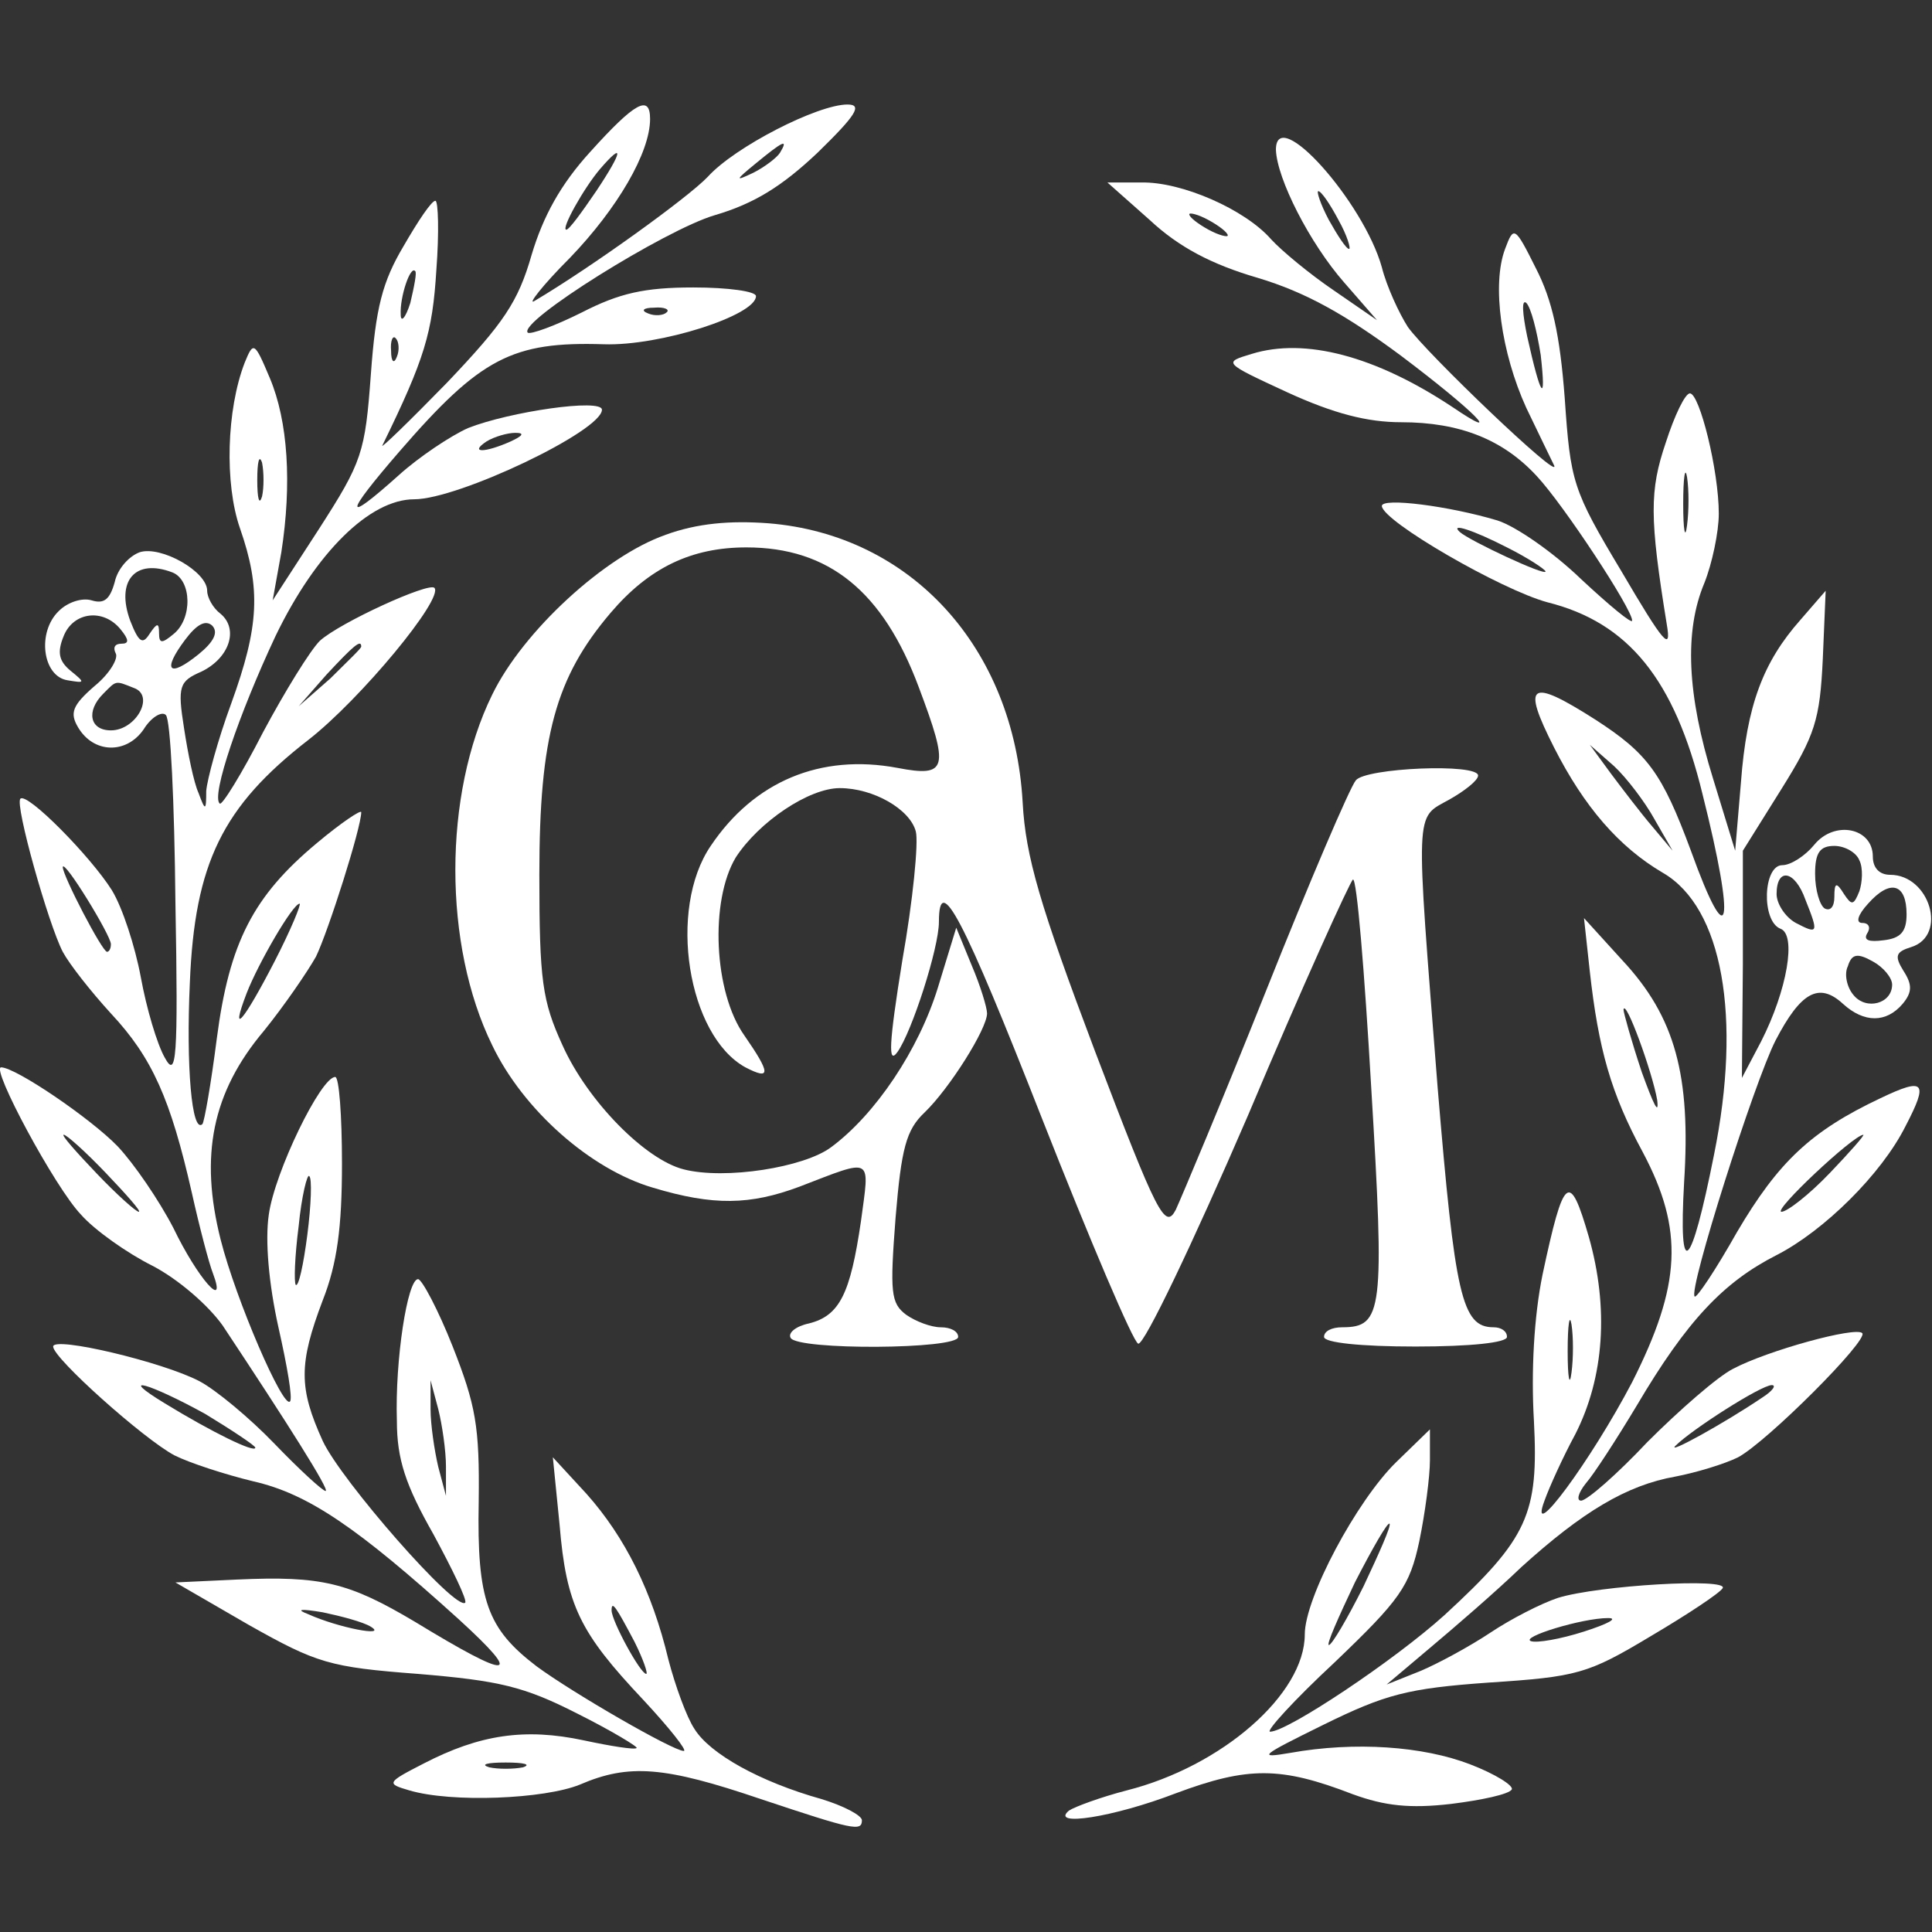
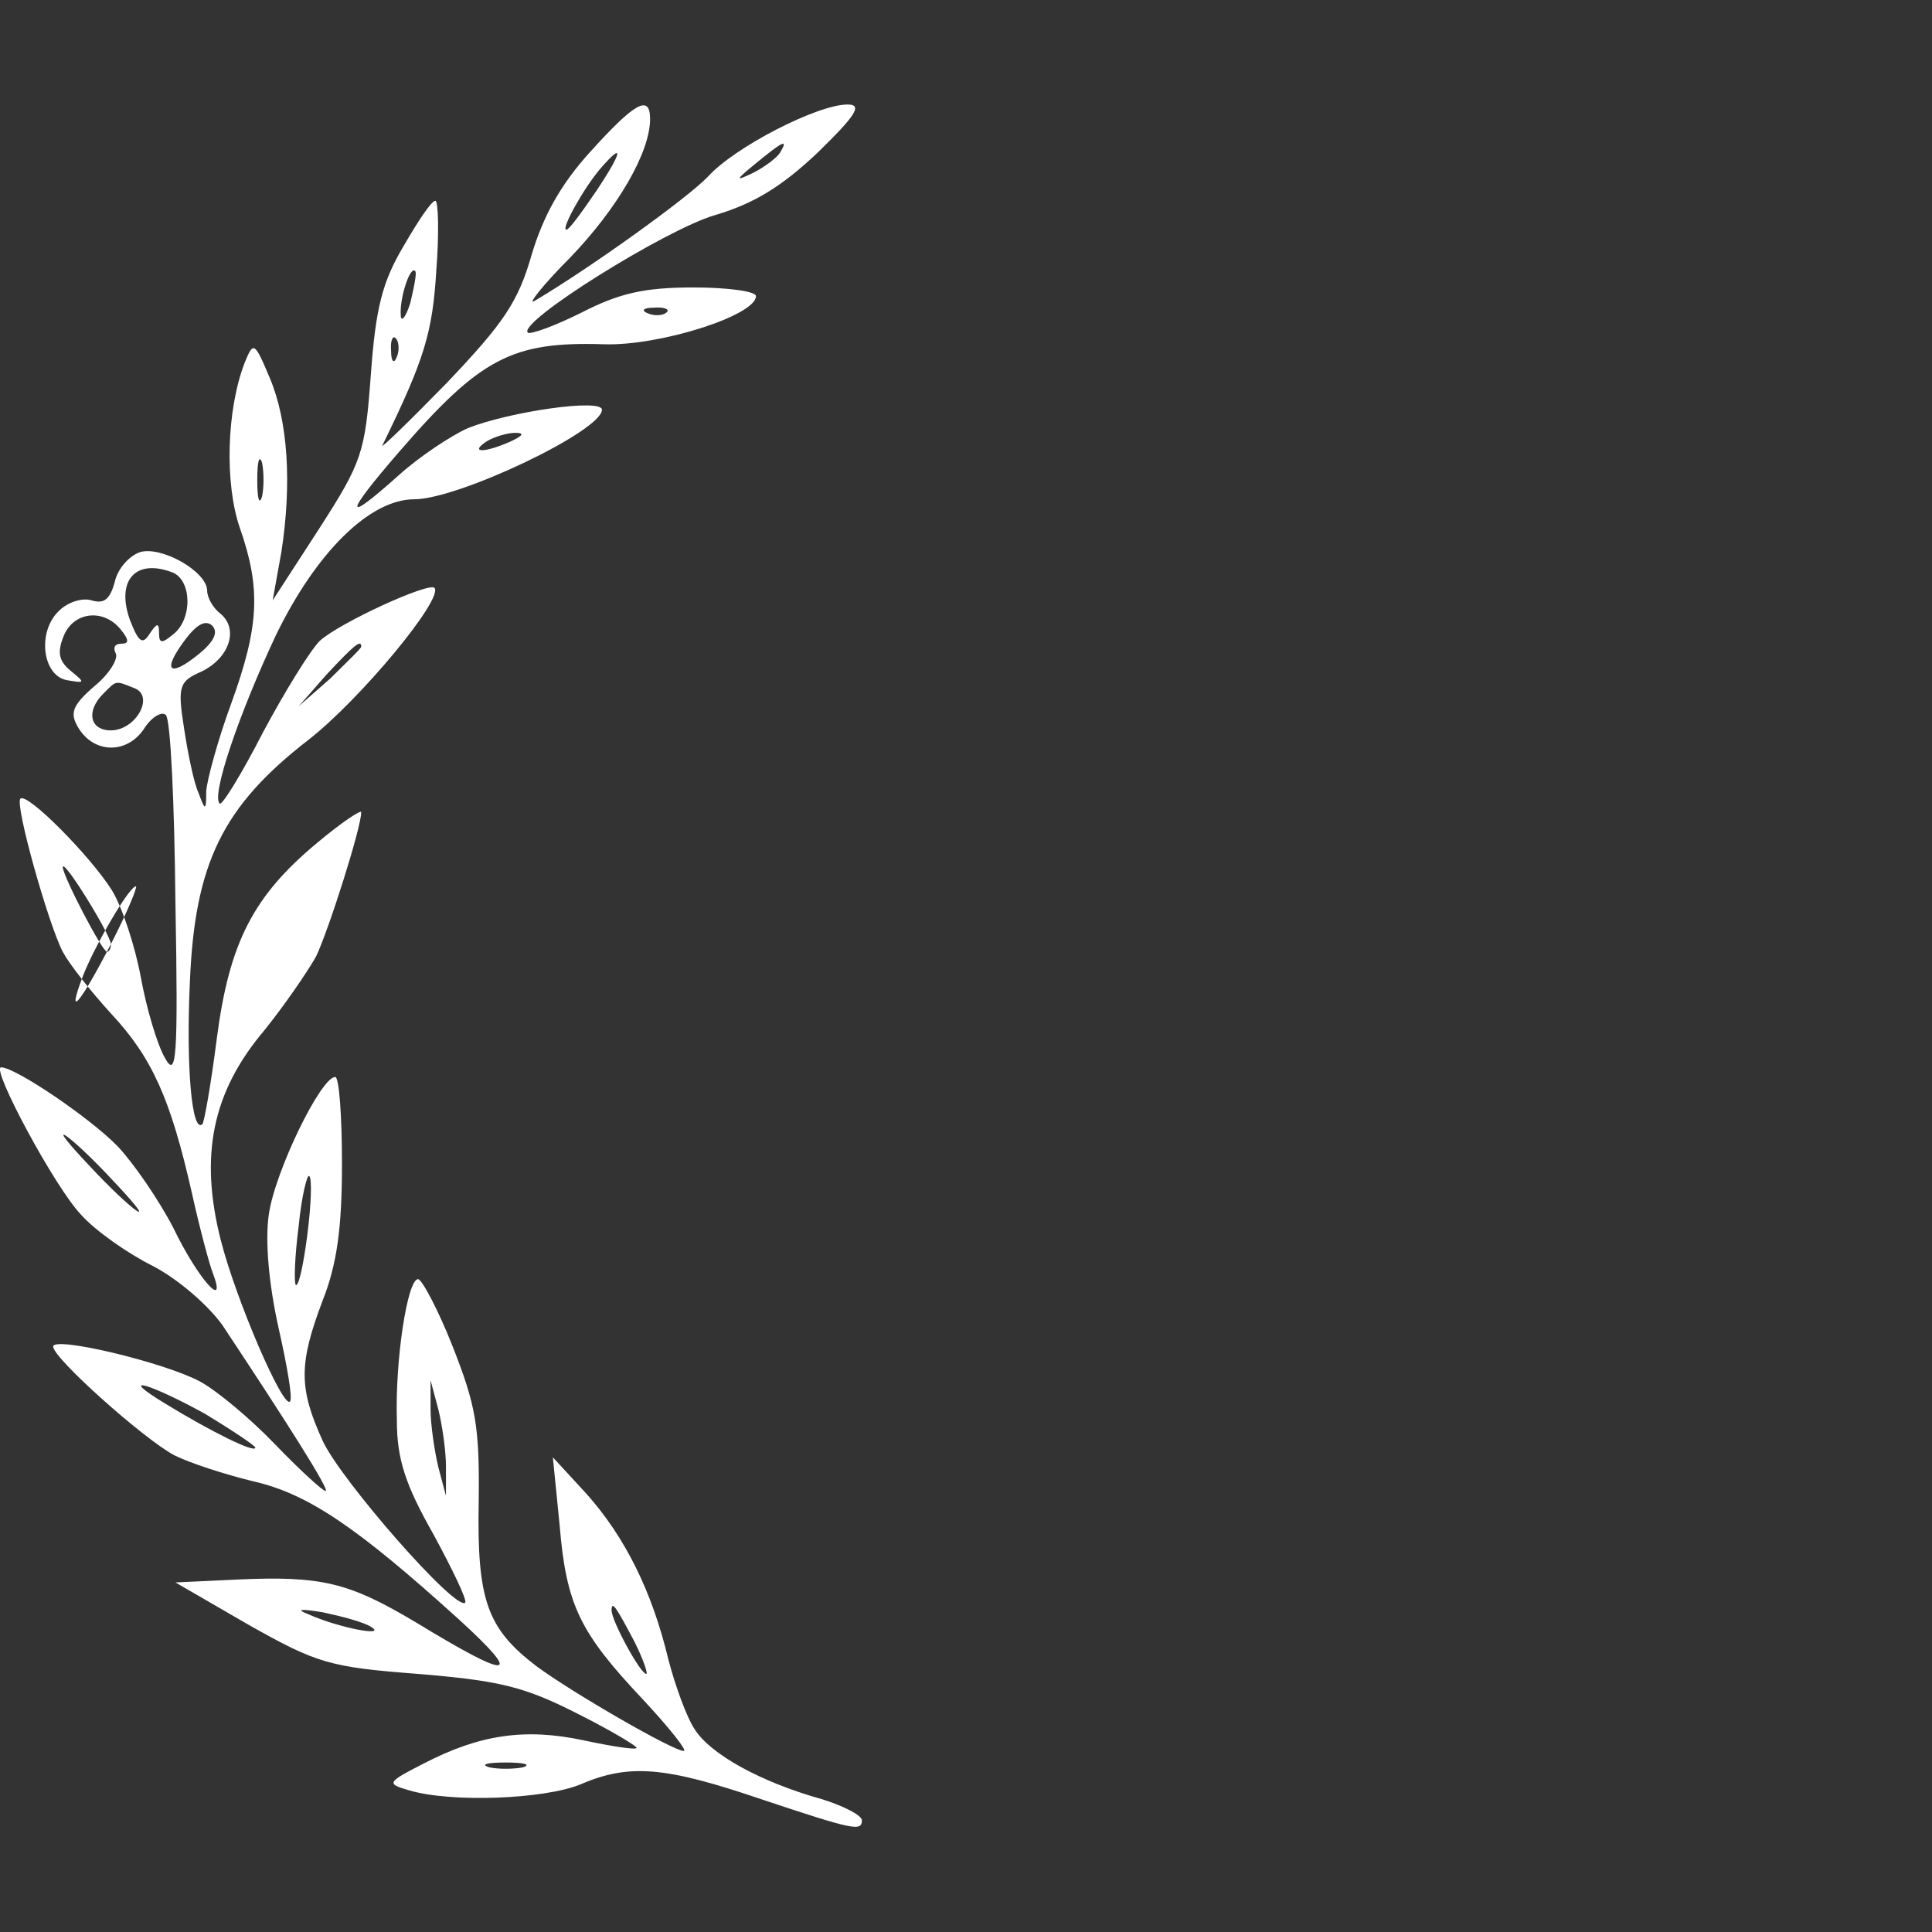
<svg xmlns="http://www.w3.org/2000/svg" xmlns:ns1="http://sodipodi.sourceforge.net/DTD/sodipodi-0.dtd" xmlns:ns2="http://www.inkscape.org/namespaces/inkscape" fill="none" viewBox="0 0 128 128" version="1.1" id="svg1" ns1:docname="favicon.svg" xml:space="preserve" ns2:version="1.4 (86a8ad7, 2024-10-11)">
  <rect x="0" y="0" width="128" height="128" fill="#333333" stroke="none" />
  <defs id="defs1" />
  <ns1:namedview id="namedview1" pagecolor="#ffffff" bordercolor="#000000" borderopacity="0.25" ns2:showpageshadow="2" ns2:pageopacity="0.0" ns2:pagecheckerboard="0" ns2:deskcolor="#d1d1d1" ns2:zoom="4.5585938" ns2:cx="136.66495" ns2:cy="107.16024" ns2:window-width="3440" ns2:window-height="1369" ns2:window-x="-8" ns2:window-y="-8" ns2:window-maximized="1" ns2:current-layer="svg1" />
  <style id="style1">
        path { fill: #000; }
        @media (prefers-color-scheme: dark) {
            path { fill: #FFF; }
        }
    </style>
  <g id="g1" transform="matrix(1.062,0,0,1.062,-3.996,6.924)" style="fill:#ffffff;fill-opacity:1">
-     <path d="m 40.594,2.943 c -1.862,2.042 -2.943,4.024 -3.664,6.427 -0.841,2.943 -1.742,4.265 -5.286,7.989 -2.343,2.403 -4.205,4.205 -4.024,3.904 2.643,-5.406 3.123,-7.028 3.364,-10.932 0.18,-2.343 0.12,-4.325 -0.06,-4.325 -0.24,0 -1.081,1.261 -1.982,2.823 -1.321,2.222 -1.742,3.844 -2.042,7.989 -0.36,4.925 -0.541,5.466 -3.244,9.671 l -2.883,4.445 0.541,-3.003 c 0.661,-4.265 0.42,-8.169 -0.721,-10.872 -0.961,-2.282 -1.021,-2.282 -1.562,-0.961 -1.141,2.943 -1.261,7.568 -0.3,10.331 1.321,3.784 1.201,6.127 -0.541,10.932 -0.841,2.282 -1.502,4.745 -1.562,5.466 0,1.261 -0.06,1.261 -0.481,0.12 -0.3,-0.661 -0.661,-2.463 -0.901,-4.024 -0.42,-2.643 -0.3,-2.943 1.081,-3.544 1.742,-0.841 2.343,-2.643 1.201,-3.604 -0.481,-0.36 -0.841,-1.021 -0.841,-1.442 0,-1.201 -2.883,-2.823 -4.205,-2.403 -0.661,0.24 -1.382,1.021 -1.562,1.862 -0.3,1.081 -0.661,1.382 -1.442,1.141 -0.601,-0.18 -1.502,0.12 -2.042,0.661 -1.382,1.321 -1.021,4.084 0.541,4.325 1.081,0.18 1.141,0.18 0.18,-0.601 -0.721,-0.601 -0.841,-1.141 -0.42,-2.162 0.601,-1.502 2.463,-1.742 3.544,-0.42 0.541,0.661 0.541,0.901 0.06,0.901 -0.42,0 -0.541,0.24 -0.36,0.601 0.18,0.3 -0.36,1.261 -1.321,2.042 -1.382,1.201 -1.562,1.682 -1.021,2.583 0.961,1.622 3.003,1.682 4.084,0.12 0.481,-0.781 1.141,-1.141 1.382,-0.901 0.3,0.24 0.541,5.526 0.601,11.653 0.18,9.911 0.06,11.052 -0.661,9.731 -0.481,-0.841 -1.141,-3.063 -1.502,-5.046 -0.36,-1.922 -1.141,-4.325 -1.802,-5.406 -1.321,-2.102 -5.286,-6.127 -5.706,-5.706 -0.36,0.36 1.742,7.809 2.643,9.55 0.42,0.781 1.742,2.463 3.003,3.844 2.583,2.763 3.724,5.346 5.046,11.172 0.481,2.162 1.081,4.445 1.321,5.046 0.901,2.403 -0.961,0.3 -2.463,-2.823 -0.901,-1.742 -2.463,-4.024 -3.484,-5.106 -1.682,-1.742 -6.367,-4.925 -7.268,-4.925 -0.661,0 3.364,7.508 4.985,9.19 0.841,0.961 2.883,2.403 4.445,3.183 1.622,0.841 3.484,2.463 4.385,3.724 4.024,6.067 6.727,10.331 6.427,10.331 -0.18,0 -1.622,-1.321 -3.183,-2.943 C 19.331,81.93 17.229,80.188 16.207,79.647 13.925,78.446 7.078,76.824 7.078,77.485 c 0,0.721 5.646,5.766 7.568,6.787 0.961,0.481 3.183,1.201 4.925,1.622 3.424,0.781 6.487,2.883 12.794,8.589 4.145,3.784 3.304,3.844 -2.703,0.18 -4.145,-2.463 -5.826,-2.883 -11.112,-2.643 l -3.844,0.18 4.565,2.643 c 4.265,2.403 5.046,2.643 10.572,3.063 5.046,0.42 6.607,0.781 9.911,2.463 2.162,1.081 3.844,2.102 3.724,2.162 -0.12,0.12 -1.622,-0.12 -3.304,-0.481 -3.664,-0.781 -6.487,-0.36 -9.971,1.442 -2.343,1.201 -2.343,1.261 -0.901,1.682 2.643,0.781 8.409,0.541 10.632,-0.36 3.063,-1.321 5.286,-1.141 11.292,0.901 5.766,1.922 6.307,2.042 6.307,1.321 0,-0.3 -1.141,-0.901 -2.523,-1.321 -3.844,-1.081 -6.968,-2.823 -7.929,-4.385 -0.481,-0.721 -1.201,-2.703 -1.622,-4.325 C 44.438,92.741 42.757,89.378 40.354,86.675 l -2.102,-2.282 0.42,4.205 c 0.42,5.046 1.261,6.727 5.226,10.932 1.622,1.742 2.763,3.183 2.523,3.183 -0.661,0 -6.908,-3.604 -9.19,-5.286 -3.063,-2.343 -3.724,-4.084 -3.604,-10.271 0.06,-4.685 -0.18,-6.007 -1.622,-9.671 -0.901,-2.282 -1.922,-4.205 -2.162,-4.205 -0.661,0 -1.442,5.046 -1.321,8.83 0,2.403 0.541,4.024 2.282,7.088 1.201,2.222 2.102,4.084 1.982,4.265 -0.601,0.541 -7.748,-7.628 -8.89,-10.091 -1.502,-3.304 -1.502,-4.805 0,-8.77 0.901,-2.282 1.201,-4.565 1.201,-8.529 0,-3.003 -0.18,-5.406 -0.42,-5.406 -0.901,0 -3.784,5.947 -4.145,8.589 -0.24,1.622 0,4.325 0.601,7.028 0.541,2.403 0.901,4.445 0.721,4.625 -0.42,0.481 -3.364,-6.307 -4.325,-10.091 -1.321,-5.226 -0.541,-9.19 2.703,-13.034 1.261,-1.562 2.703,-3.664 3.244,-4.625 0.781,-1.622 2.823,-8.049 2.823,-9.01 0,-0.18 -1.261,0.661 -2.763,1.922 -3.964,3.304 -5.466,6.187 -6.247,12.193 -0.36,2.823 -0.781,5.226 -0.901,5.346 -0.661,0.601 -1.021,-3.604 -0.781,-8.83 0.3,-7.448 2.042,-10.992 7.388,-15.137 3.244,-2.523 8.469,-8.83 7.869,-9.49 -0.36,-0.36 -5.886,2.162 -7.148,3.304 -0.601,0.601 -2.162,3.123 -3.544,5.706 -1.321,2.583 -2.583,4.625 -2.703,4.445 -0.541,-0.481 1.201,-5.586 3.484,-10.451 2.523,-5.226 5.886,-8.529 8.649,-8.529 2.763,0 11.713,-4.265 11.713,-5.586 0,-0.721 -5.766,0.12 -8.349,1.141 -1.081,0.481 -3.063,1.802 -4.325,2.943 -3.484,3.123 -3.424,2.523 0.06,-1.502 5.046,-5.826 7.028,-6.847 12.734,-6.667 3.484,0.12 9.49,-1.802 9.49,-3.003 0,-0.3 -1.742,-0.541 -3.904,-0.541 -3.063,0 -4.625,0.36 -6.968,1.562 -1.682,0.841 -3.183,1.382 -3.364,1.261 C 36.029,13.575 45.279,7.809 48.343,6.908 50.805,6.187 52.547,5.106 54.77,3.003 57.172,0.661 57.593,-5e-6 56.632,-5e-6 54.77,-5e-6 49.604,2.643 47.922,4.505 46.661,5.826 40.654,10.151 37.11,12.253 36.63,12.554 37.591,11.292 39.333,9.55 42.276,6.487 44.318,3.003 44.318,0.901 c 0,-1.562 -0.961,-1.021 -3.724,2.042 z M 52.427,3.003 C 52.247,3.304 51.466,3.904 50.745,4.265 49.604,4.805 49.604,4.745 50.925,3.664 52.607,2.282 52.968,2.102 52.427,3.003 Z M 40.955,5.406 c -0.901,1.321 -1.682,2.403 -1.862,2.403 -0.36,0 1.081,-2.583 2.102,-3.784 1.502,-1.742 1.442,-1.141 -0.24,1.382 z m -11.593,6.968 c -0.3,0.961 -0.601,1.261 -0.601,0.721 -0.06,-1.081 0.601,-3.063 0.901,-2.703 0.12,0.06 -0.06,0.961 -0.3,1.982 z m 15.977,0.601 c -0.18,0.18 -0.721,0.24 -1.141,0.06 -0.481,-0.18 -0.3,-0.36 0.36,-0.36 0.661,-0.06 1.021,0.12 0.781,0.3 z m -16.818,2.763 c -0.18,0.481 -0.36,0.3 -0.36,-0.36 -0.06,-0.661 0.12,-1.021 0.3,-0.781 0.18,0.18 0.24,0.721 0.06,1.141 z m 7.088,5.286 c -1.622,0.721 -2.583,0.721 -1.502,0 0.481,-0.3 1.321,-0.541 1.802,-0.541 0.601,0 0.481,0.18 -0.3,0.541 z m -15.497,3.424 c -0.18,0.601 -0.3,0.12 -0.3,-1.021 0,-1.141 0.12,-1.622 0.3,-1.081 0.12,0.601 0.12,1.562 0,2.102 z m -5.586,4.745 c 1.201,0.481 1.261,2.883 0.06,3.844 -0.721,0.601 -0.901,0.601 -0.901,-0.06 0,-0.661 -0.12,-0.661 -0.601,0.06 -0.42,0.661 -0.661,0.541 -1.201,-0.841 -0.901,-2.463 0.3,-3.904 2.643,-3.003 z m 1.622,5.106 c -1.862,1.502 -2.282,1.021 -0.841,-0.901 0.721,-0.961 1.261,-1.261 1.682,-0.901 0.42,0.42 0.12,1.021 -0.841,1.802 z m 10.151,-0.481 c 0,0.12 -0.901,0.961 -1.922,1.982 l -1.982,1.742 1.742,-1.982 c 1.682,-1.802 2.162,-2.222 2.162,-1.742 z m -14.176,2.583 c 1.321,0.481 0.12,2.643 -1.442,2.643 -1.321,0 -1.562,-1.201 -0.481,-2.282 0.841,-0.841 0.721,-0.841 1.922,-0.36 z m -1.442,15.977 c 0,0.3 -0.12,0.481 -0.24,0.481 -0.3,0 -2.763,-4.745 -2.763,-5.286 0.06,-0.541 3.003,4.265 3.003,4.805 z m 10.211,1.081 c -1.922,3.724 -2.823,4.805 -1.742,1.982 0.721,-1.862 2.883,-5.586 3.304,-5.586 0.12,0 -0.541,1.622 -1.562,3.604 z M 10.381,66.673 c 1.261,1.321 2.222,2.403 2.042,2.403 -0.18,0 -1.382,-1.081 -2.643,-2.403 -1.261,-1.321 -2.222,-2.403 -2.042,-2.403 0.18,0 1.382,1.081 2.643,2.403 z m 12.554,3.844 c -0.24,1.862 -0.541,3.244 -0.721,3.123 -0.12,-0.18 -0.06,-1.802 0.18,-3.664 0.18,-1.862 0.541,-3.304 0.661,-3.123 0.18,0.12 0.12,1.802 -0.12,3.664 z m -6.367,11.172 c 1.682,1.021 3.123,1.982 3.123,2.102 0,0.36 -2.703,-0.961 -5.646,-2.763 -3.063,-1.862 -0.961,-1.261 2.523,0.661 z m 15.016,3.304 v 1.802 L 31.104,84.993 C 30.864,83.972 30.623,82.35 30.623,81.389 v -1.802 l 0.481,1.802 c 0.24,0.961 0.481,2.583 0.481,3.604 z m -4.685,9.971 c 1.081,0.661 -2.042,0.06 -3.904,-0.781 -0.781,-0.3 -0.541,-0.36 0.901,-0.12 1.141,0.24 2.523,0.601 3.003,0.901 z m 16.458,0.961 c 0.541,1.081 0.841,1.982 0.721,1.982 -0.36,0 -2.162,-3.304 -2.162,-3.964 0,-0.661 0.3,-0.18 1.442,1.982 z m -6.968,7.809 c -0.601,0.12 -1.562,0.12 -2.102,0 -0.601,-0.18 -0.12,-0.3 1.021,-0.3 1.141,0 1.622,0.12 1.081,0.3 z" id="path1-0" style="fill:#ffffff;fill-opacity:1;stroke:none;stroke-width:0.06" />
-     <path d="m 83.361,2.823 c 0.06,1.802 2.102,5.826 4.265,8.289 l 2.042,2.343 -2.703,-1.862 C 85.463,10.572 83.721,9.13 83.061,8.409 81.439,6.547 77.475,4.805 74.952,4.865 h -2.102 l 2.643,2.343 c 1.802,1.682 3.844,2.763 6.727,3.604 3.003,0.901 5.466,2.282 8.95,4.865 4.625,3.484 6.547,5.466 3.183,3.183 -4.805,-3.183 -9.19,-4.325 -12.494,-3.304 -1.802,0.541 -1.802,0.541 2.222,2.403 2.883,1.321 4.985,1.862 7.088,1.862 3.664,0 6.367,1.081 8.469,3.364 1.682,1.802 5.947,8.289 5.947,9.01 0,0.24 -1.442,-0.961 -3.183,-2.583 -1.742,-1.682 -4.084,-3.304 -5.226,-3.664 -3.003,-0.901 -7.208,-1.442 -7.208,-0.901 0.06,0.961 7.448,5.226 10.331,6.007 5.046,1.261 7.929,4.805 9.671,11.953 2.102,8.349 1.682,10.211 -0.721,3.544 -1.802,-4.865 -2.703,-6.067 -5.947,-8.169 -4.145,-2.643 -4.625,-2.282 -2.583,1.742 1.862,3.664 4.024,6.187 6.787,7.809 3.724,2.162 4.925,9.01 3.183,17.599 -1.442,7.268 -2.222,7.989 -1.862,1.682 0.42,-6.607 -0.541,-10.271 -3.844,-13.815 l -2.403,-2.643 0.36,3.304 c 0.541,4.865 1.321,7.628 3.304,11.292 2.583,4.865 2.403,8.289 -0.661,14.356 -2.583,4.925 -6.547,10.271 -5.466,7.388 0.3,-0.841 1.141,-2.703 1.922,-4.145 1.802,-3.544 2.102,-7.869 0.841,-12.313 -1.201,-4.145 -1.562,-3.844 -2.883,2.343 -0.541,2.643 -0.721,6.067 -0.541,9.13 0.3,5.826 -0.36,7.328 -5.586,12.133 -3.123,2.823 -9.791,7.268 -10.872,7.268 -0.3,0 1.502,-1.982 4.024,-4.325 4.084,-3.904 4.685,-4.745 5.286,-7.568 0.36,-1.742 0.661,-4.024 0.661,-5.046 v -1.922 l -2.102,2.042 c -2.463,2.403 -5.706,8.469 -5.706,10.752 0,3.724 -5.166,8.229 -11.112,9.731 -1.622,0.42 -3.244,1.021 -3.604,1.261 -1.201,1.021 2.763,0.42 6.667,-1.081 4.505,-1.682 6.547,-1.682 11.052,0.06 1.982,0.721 3.544,0.901 6.127,0.601 1.922,-0.24 3.604,-0.601 3.784,-0.901 0.12,-0.24 -1.021,-0.961 -2.583,-1.562 -2.943,-1.141 -7.208,-1.442 -11.232,-0.721 -2.102,0.36 -1.862,0.18 2.042,-1.742 3.904,-1.922 5.286,-2.282 10.331,-2.643 5.526,-0.36 6.187,-0.541 10.091,-2.883 2.343,-1.382 4.325,-2.703 4.505,-3.003 0.42,-0.661 -7.748,-0.18 -10.271,0.601 -1.081,0.36 -2.943,1.321 -4.205,2.162 -1.261,0.841 -3.244,1.922 -4.385,2.403 l -2.102,0.841 2.703,-2.282 c 1.502,-1.261 4.084,-3.484 5.706,-5.046 3.784,-3.424 6.547,-5.106 9.611,-5.646 1.261,-0.24 3.063,-0.781 3.904,-1.201 1.802,-0.961 8.169,-7.328 7.748,-7.748 -0.42,-0.42 -5.886,1.081 -8.049,2.222 -0.961,0.481 -3.364,2.583 -5.346,4.565 -1.922,2.042 -3.784,3.664 -4.145,3.664 -0.3,0 -0.18,-0.481 0.3,-1.081 0.481,-0.541 1.922,-2.763 3.183,-4.865 3.123,-5.286 5.406,-7.688 8.71,-9.37 2.943,-1.502 6.547,-5.046 8.049,-8.049 1.442,-2.763 1.201,-3.063 -1.562,-1.742 -4.325,2.042 -6.367,3.964 -8.95,8.349 -1.321,2.343 -2.523,4.145 -2.643,4.024 -0.42,-0.36 3.724,-13.395 5.046,-15.977 1.562,-3.003 2.703,-3.664 4.205,-2.282 1.321,1.201 2.703,1.201 3.724,0 0.601,-0.721 0.601,-1.201 0.06,-2.042 -0.601,-0.961 -0.481,-1.201 0.481,-1.502 2.283,-0.721 1.141,-4.505 -1.321,-4.505 -0.661,0 -1.081,-0.42 -1.081,-1.141 0,-1.802 -2.403,-2.282 -3.664,-0.721 -0.541,0.661 -1.442,1.261 -1.982,1.261 -1.201,0 -1.321,3.484 -0.12,3.964 1.021,0.36 0.42,3.844 -1.201,7.028 l -1.201,2.282 0.06,-7.088 v -7.088 l 2.403,-3.844 c 2.102,-3.364 2.403,-4.325 2.583,-8.109 l 0.18,-4.265 -1.562,1.802 c -2.343,2.643 -3.364,5.346 -3.724,10.151 l -0.36,4.265 -1.382,-4.505 c -1.622,-5.226 -1.802,-9.19 -0.541,-12.193 0.481,-1.201 0.901,-3.183 0.901,-4.325 0,-2.703 -1.201,-7.508 -1.802,-7.508 -0.3,0 -0.961,1.382 -1.502,3.063 -1.021,3.003 -1.021,4.685 0.06,11.352 0.3,1.742 -0.18,1.201 -2.823,-3.304 -3.063,-5.106 -3.183,-5.586 -3.544,-10.812 -0.3,-3.964 -0.781,-6.127 -1.802,-8.109 C 98.257,7.568 98.197,7.568 97.657,9.01 c -0.841,2.222 -0.24,6.487 1.321,9.911 0.781,1.622 1.562,3.244 1.742,3.604 0.42,1.021 -7.989,-7.028 -9.13,-8.649 -0.541,-0.841 -1.321,-2.523 -1.622,-3.724 C 88.827,6.067 83.361,-0.06 83.361,2.823 Z m 3.904,4.385 c 0.541,0.961 0.781,1.802 0.661,1.802 -0.18,0 -0.721,-0.841 -1.261,-1.802 -0.541,-1.021 -0.781,-1.802 -0.661,-1.802 0.18,0 0.721,0.781 1.261,1.802 z m -6.908,0.961 c 0,0.12 -0.541,0 -1.201,-0.36 C 78.496,7.448 77.955,7.028 77.955,6.847 c 0,-0.12 0.541,0 1.201,0.36 0.661,0.36 1.201,0.781 1.201,0.961 z M 99.879,15.617 c 0.36,3.183 0,2.643 -0.841,-1.141 -0.3,-1.442 -0.36,-2.343 -0.06,-2.102 0.3,0.3 0.661,1.742 0.901,3.244 z m 9.13,10.632 c -0.12,0.961 -0.24,0.3 -0.24,-1.321 0,-1.682 0.12,-2.403 0.24,-1.682 0.12,0.781 0.12,2.102 0,3.003 z m -11.232,1.382 c 1.321,0.661 2.403,1.382 2.403,1.502 0,0.3 -4.745,-1.922 -5.346,-2.463 -0.661,-0.601 0.841,-0.12 2.943,0.961 z m 9.19,16.939 1.141,1.982 -1.261,-1.502 c -0.721,-0.841 -1.862,-2.343 -2.583,-3.304 l -1.321,-1.802 1.502,1.321 c 0.781,0.721 1.922,2.222 2.523,3.304 z m 12.794,2.583 c 0.24,0.481 0.18,1.382 0,1.922 -0.36,0.901 -0.481,0.901 -0.961,0.18 -0.481,-0.781 -0.601,-0.721 -0.601,0.18 0,0.601 -0.24,0.901 -0.601,0.721 -0.3,-0.18 -0.601,-1.141 -0.601,-2.162 0,-1.321 0.3,-1.742 1.201,-1.742 0.661,0 1.382,0.42 1.562,0.901 z m -3.364,2.463 c 0.841,2.102 0.781,2.162 -0.601,1.442 -0.661,-0.36 -1.201,-1.201 -1.201,-1.802 0,-1.682 1.141,-1.502 1.802,0.36 z m 6.307,0.901 c 0,1.081 -0.36,1.502 -1.442,1.622 -0.901,0.12 -1.261,0 -1.021,-0.42 0.24,-0.36 0.12,-0.661 -0.3,-0.661 -0.42,0 -0.3,-0.481 0.36,-1.201 1.382,-1.562 2.403,-1.261 2.403,0.661 z m -0.901,4.385 c 0,1.201 -1.622,1.622 -2.403,0.661 -0.42,-0.481 -0.601,-1.321 -0.36,-1.802 0.24,-0.781 0.601,-0.841 1.562,-0.3 0.661,0.36 1.201,1.021 1.201,1.442 z m -14.656,7.208 c 0.12,1.021 -0.24,0.24 -0.961,-1.742 -0.661,-1.982 -1.141,-3.724 -1.141,-3.904 0.12,-0.721 1.802,3.904 2.102,5.646 z m 10.752,4.565 c -1.261,1.321 -2.643,2.403 -3.003,2.403 -0.541,-0.06 4.445,-4.745 5.106,-4.805 0.12,0 -0.841,1.081 -2.102,2.403 z m -16.098,12.434 c -0.12,0.961 -0.24,0.3 -0.24,-1.321 0,-1.682 0.12,-2.403 0.24,-1.682 0.12,0.781 0.12,2.102 0,3.003 z m 11.893,1.562 c -2.403,1.622 -6.007,3.604 -5.406,3.003 1.021,-1.021 5.346,-3.784 6.007,-3.784 0.3,0 0.06,0.36 -0.601,0.781 z M 88.827,92.441 c -1.021,2.042 -1.982,3.664 -2.162,3.664 -0.18,0 0.601,-1.742 1.622,-3.904 1.081,-2.102 2.042,-3.784 2.162,-3.664 0.12,0.12 -0.661,1.862 -1.622,3.904 z m 13.755,2.823 c -1.502,0.481 -2.943,0.721 -3.304,0.601 -0.721,-0.24 3.183,-1.442 4.805,-1.442 0.661,0 0,0.36 -1.502,0.841 z" id="path2" style="fill:#ffffff;fill-opacity:1;stroke:none;stroke-width:0.06" />
-     <path d="m 45.279,26.849 c -3.784,1.321 -8.89,6.007 -10.812,9.971 -3.063,6.247 -3.063,15.617 0,21.864 1.922,4.024 6.127,7.748 10.031,8.89 3.784,1.141 6.067,1.081 9.13,-0.06 4.685,-1.802 4.385,-1.922 3.844,2.162 -0.661,4.505 -1.321,5.886 -3.244,6.367 -0.841,0.18 -1.321,0.601 -1.141,0.901 0.42,0.781 10.451,0.721 10.451,-0.06 0,-0.36 -0.481,-0.601 -1.081,-0.601 -0.601,0 -1.562,-0.36 -2.162,-0.781 -0.961,-0.721 -1.021,-1.382 -0.661,-6.067 0.36,-4.325 0.661,-5.466 1.802,-6.547 1.562,-1.502 3.904,-5.226 3.904,-6.187 0,-0.36 -0.42,-1.742 -0.961,-3.003 l -0.961,-2.343 -1.141,3.724 c -1.201,3.904 -3.904,7.929 -6.667,9.971 -1.682,1.261 -6.607,2.042 -9.19,1.382 -2.403,-0.601 -6.007,-4.265 -7.568,-7.748 -1.261,-2.763 -1.442,-4.024 -1.442,-10.632 0,-8.649 1.021,-12.313 4.445,-16.338 2.403,-2.823 5.046,-4.084 8.469,-4.084 5.166,0 8.529,2.763 10.752,8.71 1.922,5.106 1.802,5.646 -1.321,5.046 -4.805,-0.901 -8.95,0.841 -11.653,4.865 -2.703,3.964 -1.442,11.833 2.162,13.815 1.622,0.841 1.562,0.36 -0.06,-1.982 -1.922,-2.703 -2.162,-8.409 -0.541,-11.112 1.442,-2.222 4.565,-4.325 6.487,-4.325 2.102,0 4.385,1.321 4.745,2.703 0.18,0.661 -0.18,4.325 -0.841,8.049 -0.841,5.226 -0.901,6.547 -0.3,5.706 0.901,-1.261 2.583,-6.487 2.583,-8.109 0,-3.183 1.502,-0.3 6.427,12.253 3.003,7.628 5.706,13.995 6.007,14.055 0.36,0.12 3.424,-6.307 6.847,-14.236 3.364,-7.989 6.367,-14.596 6.547,-14.716 0.24,-0.12 0.721,5.706 1.141,12.974 0.841,13.935 0.721,14.956 -1.802,14.956 -0.661,0 -1.141,0.24 -1.141,0.601 0,0.36 2.282,0.601 5.706,0.601 3.424,0 5.706,-0.24 5.706,-0.601 0,-0.36 -0.36,-0.601 -0.841,-0.601 -1.982,0 -2.403,-1.982 -3.484,-14.956 -1.382,-17.659 -1.442,-16.758 0.721,-17.96 0.961,-0.541 1.802,-1.201 1.802,-1.502 0,-0.781 -7.028,-0.481 -7.628,0.3 -0.36,0.42 -2.883,6.307 -5.586,13.094 -2.703,6.787 -5.286,12.914 -5.646,13.695 -0.661,1.261 -1.141,0.36 -5.046,-9.911 -3.424,-9.07 -4.325,-12.133 -4.505,-15.497 -0.541,-9.671 -6.968,-16.698 -15.857,-17.419 -2.403,-0.18 -4.445,0 -6.427,0.721 z" id="path3" style="fill:#ffffff;fill-opacity:1;stroke:none;stroke-width:0.06" />
+     <path d="m 40.594,2.943 c -1.862,2.042 -2.943,4.024 -3.664,6.427 -0.841,2.943 -1.742,4.265 -5.286,7.989 -2.343,2.403 -4.205,4.205 -4.024,3.904 2.643,-5.406 3.123,-7.028 3.364,-10.932 0.18,-2.343 0.12,-4.325 -0.06,-4.325 -0.24,0 -1.081,1.261 -1.982,2.823 -1.321,2.222 -1.742,3.844 -2.042,7.989 -0.36,4.925 -0.541,5.466 -3.244,9.671 l -2.883,4.445 0.541,-3.003 c 0.661,-4.265 0.42,-8.169 -0.721,-10.872 -0.961,-2.282 -1.021,-2.282 -1.562,-0.961 -1.141,2.943 -1.261,7.568 -0.3,10.331 1.321,3.784 1.201,6.127 -0.541,10.932 -0.841,2.282 -1.502,4.745 -1.562,5.466 0,1.261 -0.06,1.261 -0.481,0.12 -0.3,-0.661 -0.661,-2.463 -0.901,-4.024 -0.42,-2.643 -0.3,-2.943 1.081,-3.544 1.742,-0.841 2.343,-2.643 1.201,-3.604 -0.481,-0.36 -0.841,-1.021 -0.841,-1.442 0,-1.201 -2.883,-2.823 -4.205,-2.403 -0.661,0.24 -1.382,1.021 -1.562,1.862 -0.3,1.081 -0.661,1.382 -1.442,1.141 -0.601,-0.18 -1.502,0.12 -2.042,0.661 -1.382,1.321 -1.021,4.084 0.541,4.325 1.081,0.18 1.141,0.18 0.18,-0.601 -0.721,-0.601 -0.841,-1.141 -0.42,-2.162 0.601,-1.502 2.463,-1.742 3.544,-0.42 0.541,0.661 0.541,0.901 0.06,0.901 -0.42,0 -0.541,0.24 -0.36,0.601 0.18,0.3 -0.36,1.261 -1.321,2.042 -1.382,1.201 -1.562,1.682 -1.021,2.583 0.961,1.622 3.003,1.682 4.084,0.12 0.481,-0.781 1.141,-1.141 1.382,-0.901 0.3,0.24 0.541,5.526 0.601,11.653 0.18,9.911 0.06,11.052 -0.661,9.731 -0.481,-0.841 -1.141,-3.063 -1.502,-5.046 -0.36,-1.922 -1.141,-4.325 -1.802,-5.406 -1.321,-2.102 -5.286,-6.127 -5.706,-5.706 -0.36,0.36 1.742,7.809 2.643,9.55 0.42,0.781 1.742,2.463 3.003,3.844 2.583,2.763 3.724,5.346 5.046,11.172 0.481,2.162 1.081,4.445 1.321,5.046 0.901,2.403 -0.961,0.3 -2.463,-2.823 -0.901,-1.742 -2.463,-4.024 -3.484,-5.106 -1.682,-1.742 -6.367,-4.925 -7.268,-4.925 -0.661,0 3.364,7.508 4.985,9.19 0.841,0.961 2.883,2.403 4.445,3.183 1.622,0.841 3.484,2.463 4.385,3.724 4.024,6.067 6.727,10.331 6.427,10.331 -0.18,0 -1.622,-1.321 -3.183,-2.943 C 19.331,81.93 17.229,80.188 16.207,79.647 13.925,78.446 7.078,76.824 7.078,77.485 c 0,0.721 5.646,5.766 7.568,6.787 0.961,0.481 3.183,1.201 4.925,1.622 3.424,0.781 6.487,2.883 12.794,8.589 4.145,3.784 3.304,3.844 -2.703,0.18 -4.145,-2.463 -5.826,-2.883 -11.112,-2.643 l -3.844,0.18 4.565,2.643 c 4.265,2.403 5.046,2.643 10.572,3.063 5.046,0.42 6.607,0.781 9.911,2.463 2.162,1.081 3.844,2.102 3.724,2.162 -0.12,0.12 -1.622,-0.12 -3.304,-0.481 -3.664,-0.781 -6.487,-0.36 -9.971,1.442 -2.343,1.201 -2.343,1.261 -0.901,1.682 2.643,0.781 8.409,0.541 10.632,-0.36 3.063,-1.321 5.286,-1.141 11.292,0.901 5.766,1.922 6.307,2.042 6.307,1.321 0,-0.3 -1.141,-0.901 -2.523,-1.321 -3.844,-1.081 -6.968,-2.823 -7.929,-4.385 -0.481,-0.721 -1.201,-2.703 -1.622,-4.325 C 44.438,92.741 42.757,89.378 40.354,86.675 l -2.102,-2.282 0.42,4.205 c 0.42,5.046 1.261,6.727 5.226,10.932 1.622,1.742 2.763,3.183 2.523,3.183 -0.661,0 -6.908,-3.604 -9.19,-5.286 -3.063,-2.343 -3.724,-4.084 -3.604,-10.271 0.06,-4.685 -0.18,-6.007 -1.622,-9.671 -0.901,-2.282 -1.922,-4.205 -2.162,-4.205 -0.661,0 -1.442,5.046 -1.321,8.83 0,2.403 0.541,4.024 2.282,7.088 1.201,2.222 2.102,4.084 1.982,4.265 -0.601,0.541 -7.748,-7.628 -8.89,-10.091 -1.502,-3.304 -1.502,-4.805 0,-8.77 0.901,-2.282 1.201,-4.565 1.201,-8.529 0,-3.003 -0.18,-5.406 -0.42,-5.406 -0.901,0 -3.784,5.947 -4.145,8.589 -0.24,1.622 0,4.325 0.601,7.028 0.541,2.403 0.901,4.445 0.721,4.625 -0.42,0.481 -3.364,-6.307 -4.325,-10.091 -1.321,-5.226 -0.541,-9.19 2.703,-13.034 1.261,-1.562 2.703,-3.664 3.244,-4.625 0.781,-1.622 2.823,-8.049 2.823,-9.01 0,-0.18 -1.261,0.661 -2.763,1.922 -3.964,3.304 -5.466,6.187 -6.247,12.193 -0.36,2.823 -0.781,5.226 -0.901,5.346 -0.661,0.601 -1.021,-3.604 -0.781,-8.83 0.3,-7.448 2.042,-10.992 7.388,-15.137 3.244,-2.523 8.469,-8.83 7.869,-9.49 -0.36,-0.36 -5.886,2.162 -7.148,3.304 -0.601,0.601 -2.162,3.123 -3.544,5.706 -1.321,2.583 -2.583,4.625 -2.703,4.445 -0.541,-0.481 1.201,-5.586 3.484,-10.451 2.523,-5.226 5.886,-8.529 8.649,-8.529 2.763,0 11.713,-4.265 11.713,-5.586 0,-0.721 -5.766,0.12 -8.349,1.141 -1.081,0.481 -3.063,1.802 -4.325,2.943 -3.484,3.123 -3.424,2.523 0.06,-1.502 5.046,-5.826 7.028,-6.847 12.734,-6.667 3.484,0.12 9.49,-1.802 9.49,-3.003 0,-0.3 -1.742,-0.541 -3.904,-0.541 -3.063,0 -4.625,0.36 -6.968,1.562 -1.682,0.841 -3.183,1.382 -3.364,1.261 C 36.029,13.575 45.279,7.809 48.343,6.908 50.805,6.187 52.547,5.106 54.77,3.003 57.172,0.661 57.593,-5e-6 56.632,-5e-6 54.77,-5e-6 49.604,2.643 47.922,4.505 46.661,5.826 40.654,10.151 37.11,12.253 36.63,12.554 37.591,11.292 39.333,9.55 42.276,6.487 44.318,3.003 44.318,0.901 c 0,-1.562 -0.961,-1.021 -3.724,2.042 z M 52.427,3.003 C 52.247,3.304 51.466,3.904 50.745,4.265 49.604,4.805 49.604,4.745 50.925,3.664 52.607,2.282 52.968,2.102 52.427,3.003 Z M 40.955,5.406 c -0.901,1.321 -1.682,2.403 -1.862,2.403 -0.36,0 1.081,-2.583 2.102,-3.784 1.502,-1.742 1.442,-1.141 -0.24,1.382 z m -11.593,6.968 c -0.3,0.961 -0.601,1.261 -0.601,0.721 -0.06,-1.081 0.601,-3.063 0.901,-2.703 0.12,0.06 -0.06,0.961 -0.3,1.982 z m 15.977,0.601 c -0.18,0.18 -0.721,0.24 -1.141,0.06 -0.481,-0.18 -0.3,-0.36 0.36,-0.36 0.661,-0.06 1.021,0.12 0.781,0.3 z m -16.818,2.763 c -0.18,0.481 -0.36,0.3 -0.36,-0.36 -0.06,-0.661 0.12,-1.021 0.3,-0.781 0.18,0.18 0.24,0.721 0.06,1.141 z m 7.088,5.286 c -1.622,0.721 -2.583,0.721 -1.502,0 0.481,-0.3 1.321,-0.541 1.802,-0.541 0.601,0 0.481,0.18 -0.3,0.541 z m -15.497,3.424 c -0.18,0.601 -0.3,0.12 -0.3,-1.021 0,-1.141 0.12,-1.622 0.3,-1.081 0.12,0.601 0.12,1.562 0,2.102 z m -5.586,4.745 c 1.201,0.481 1.261,2.883 0.06,3.844 -0.721,0.601 -0.901,0.601 -0.901,-0.06 0,-0.661 -0.12,-0.661 -0.601,0.06 -0.42,0.661 -0.661,0.541 -1.201,-0.841 -0.901,-2.463 0.3,-3.904 2.643,-3.003 z m 1.622,5.106 c -1.862,1.502 -2.282,1.021 -0.841,-0.901 0.721,-0.961 1.261,-1.261 1.682,-0.901 0.42,0.42 0.12,1.021 -0.841,1.802 z m 10.151,-0.481 c 0,0.12 -0.901,0.961 -1.922,1.982 l -1.982,1.742 1.742,-1.982 c 1.682,-1.802 2.162,-2.222 2.162,-1.742 z m -14.176,2.583 c 1.321,0.481 0.12,2.643 -1.442,2.643 -1.321,0 -1.562,-1.201 -0.481,-2.282 0.841,-0.841 0.721,-0.841 1.922,-0.36 z m -1.442,15.977 c 0,0.3 -0.12,0.481 -0.24,0.481 -0.3,0 -2.763,-4.745 -2.763,-5.286 0.06,-0.541 3.003,4.265 3.003,4.805 z c -1.922,3.724 -2.823,4.805 -1.742,1.982 0.721,-1.862 2.883,-5.586 3.304,-5.586 0.12,0 -0.541,1.622 -1.562,3.604 z M 10.381,66.673 c 1.261,1.321 2.222,2.403 2.042,2.403 -0.18,0 -1.382,-1.081 -2.643,-2.403 -1.261,-1.321 -2.222,-2.403 -2.042,-2.403 0.18,0 1.382,1.081 2.643,2.403 z m 12.554,3.844 c -0.24,1.862 -0.541,3.244 -0.721,3.123 -0.12,-0.18 -0.06,-1.802 0.18,-3.664 0.18,-1.862 0.541,-3.304 0.661,-3.123 0.18,0.12 0.12,1.802 -0.12,3.664 z m -6.367,11.172 c 1.682,1.021 3.123,1.982 3.123,2.102 0,0.36 -2.703,-0.961 -5.646,-2.763 -3.063,-1.862 -0.961,-1.261 2.523,0.661 z m 15.016,3.304 v 1.802 L 31.104,84.993 C 30.864,83.972 30.623,82.35 30.623,81.389 v -1.802 l 0.481,1.802 c 0.24,0.961 0.481,2.583 0.481,3.604 z m -4.685,9.971 c 1.081,0.661 -2.042,0.06 -3.904,-0.781 -0.781,-0.3 -0.541,-0.36 0.901,-0.12 1.141,0.24 2.523,0.601 3.003,0.901 z m 16.458,0.961 c 0.541,1.081 0.841,1.982 0.721,1.982 -0.36,0 -2.162,-3.304 -2.162,-3.964 0,-0.661 0.3,-0.18 1.442,1.982 z m -6.968,7.809 c -0.601,0.12 -1.562,0.12 -2.102,0 -0.601,-0.18 -0.12,-0.3 1.021,-0.3 1.141,0 1.622,0.12 1.081,0.3 z" id="path1-0" style="fill:#ffffff;fill-opacity:1;stroke:none;stroke-width:0.06" />
  </g>
</svg>